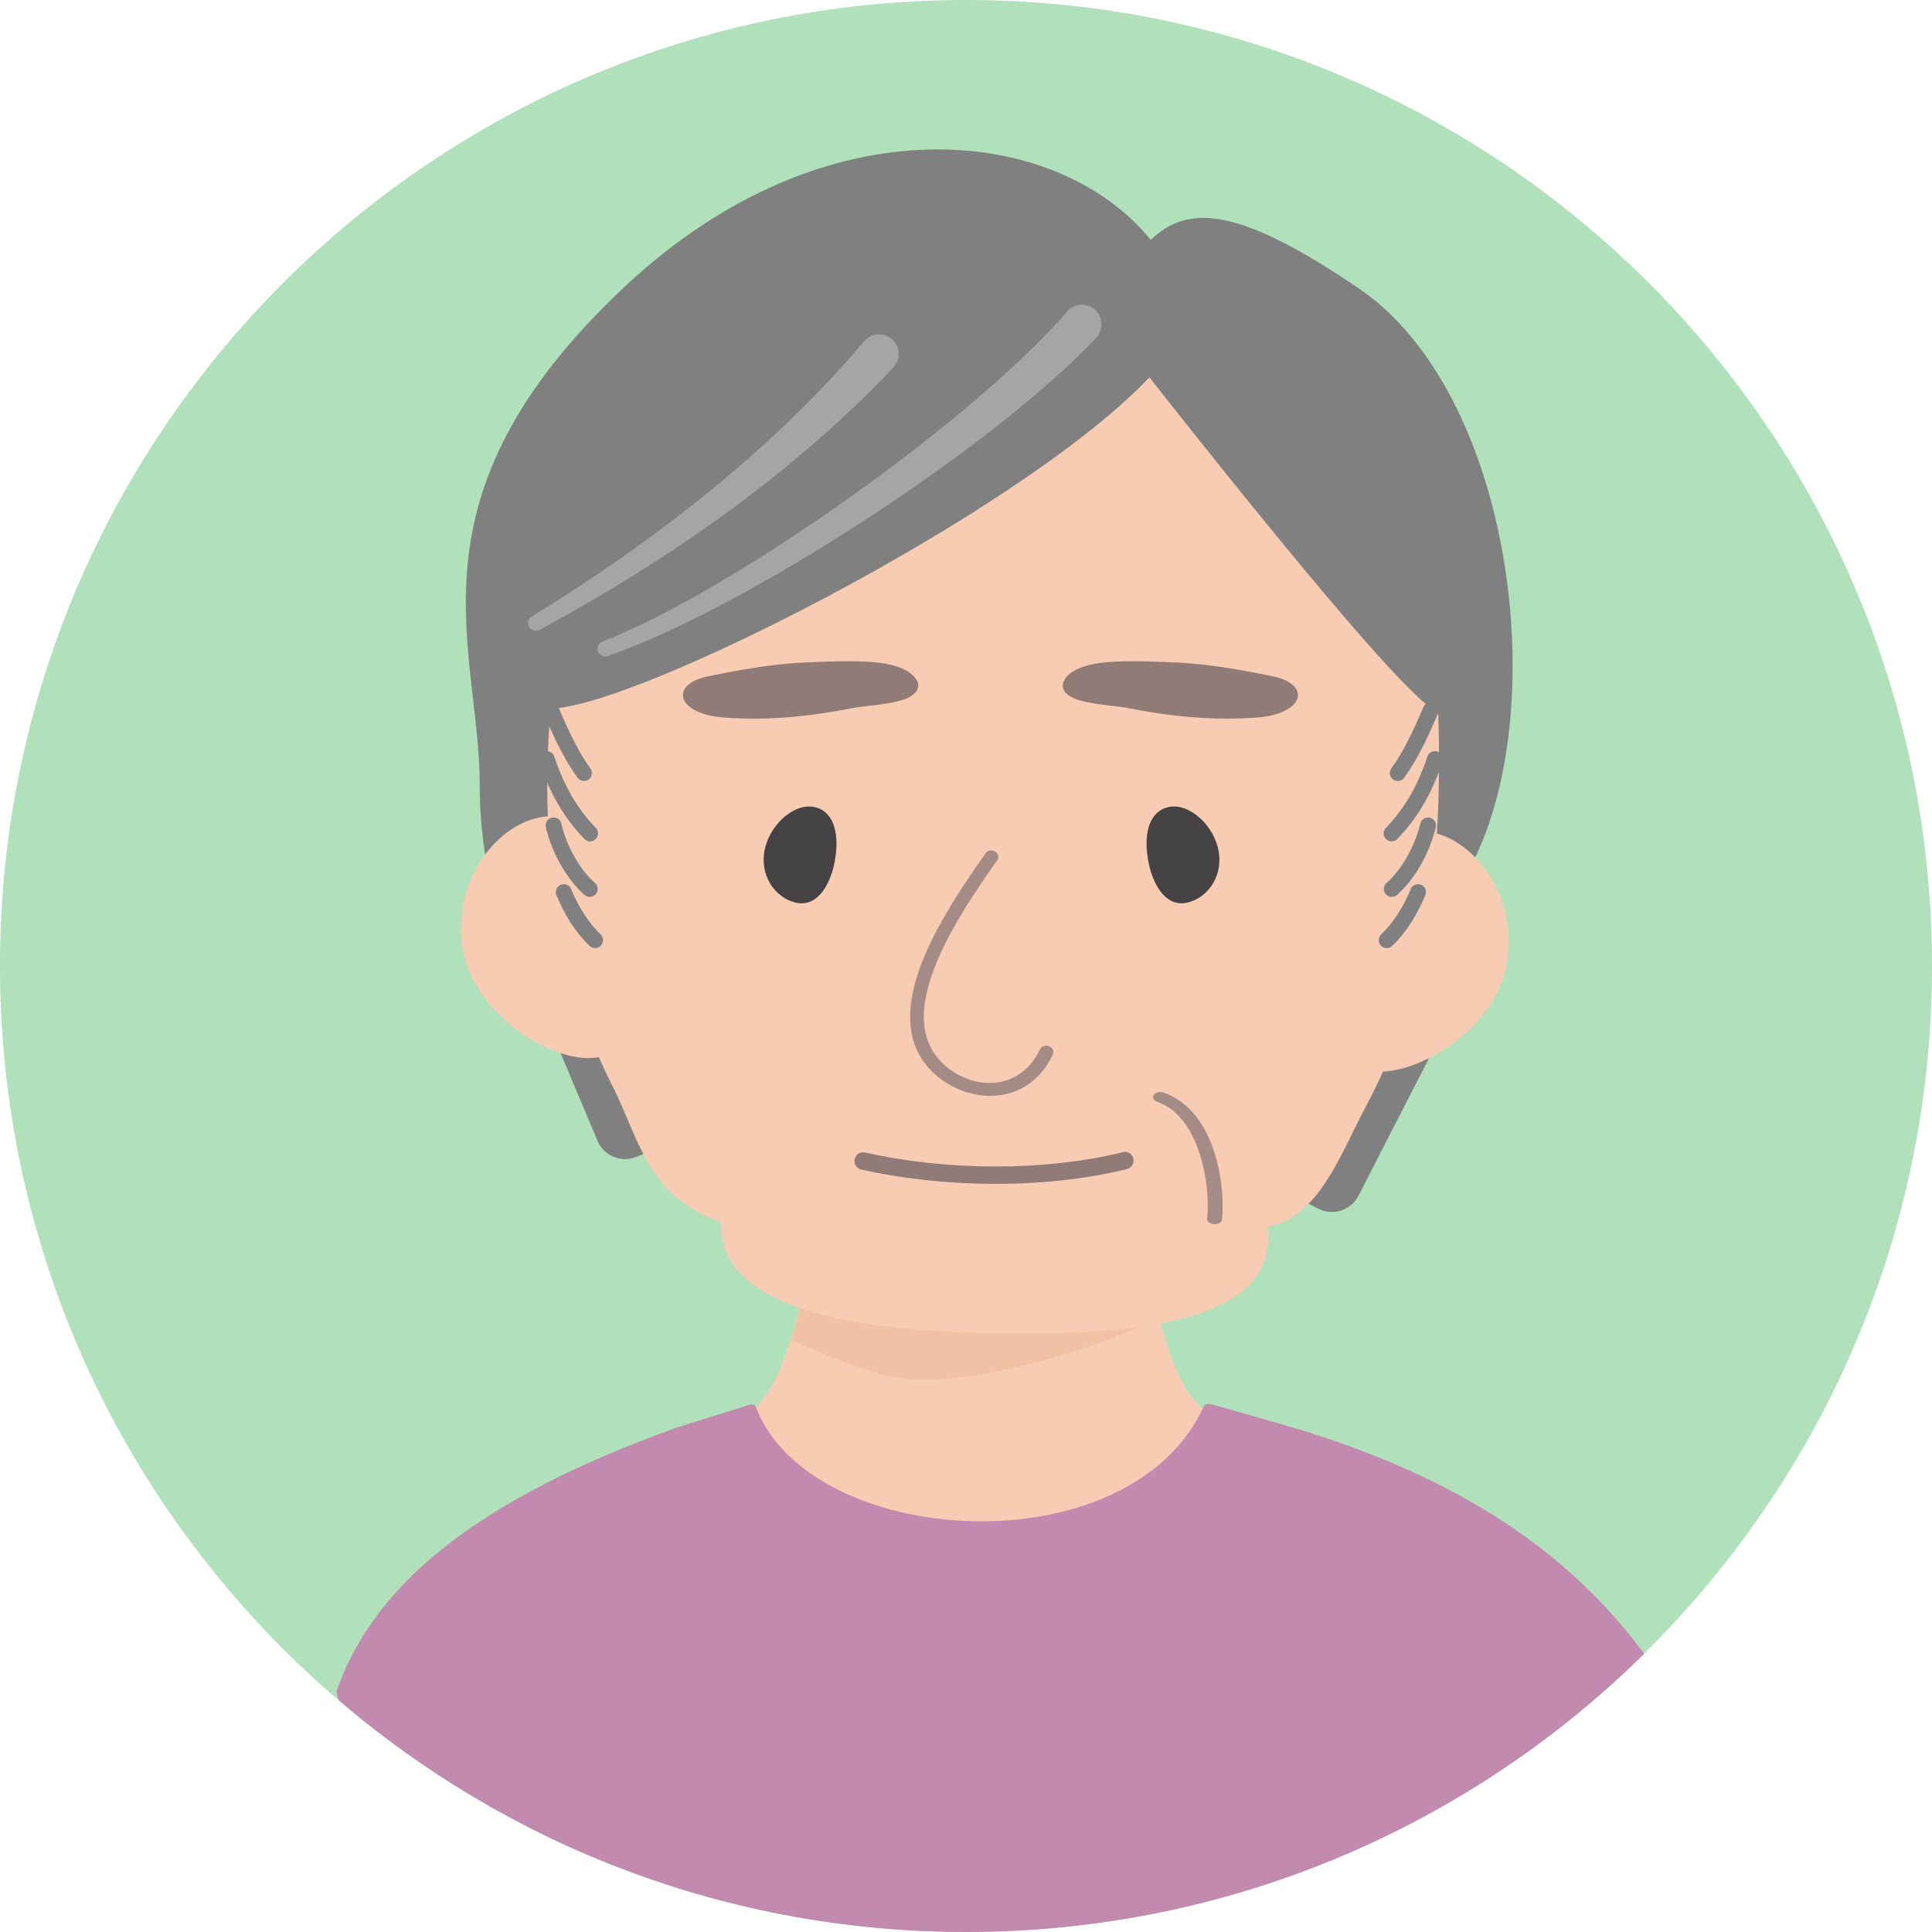
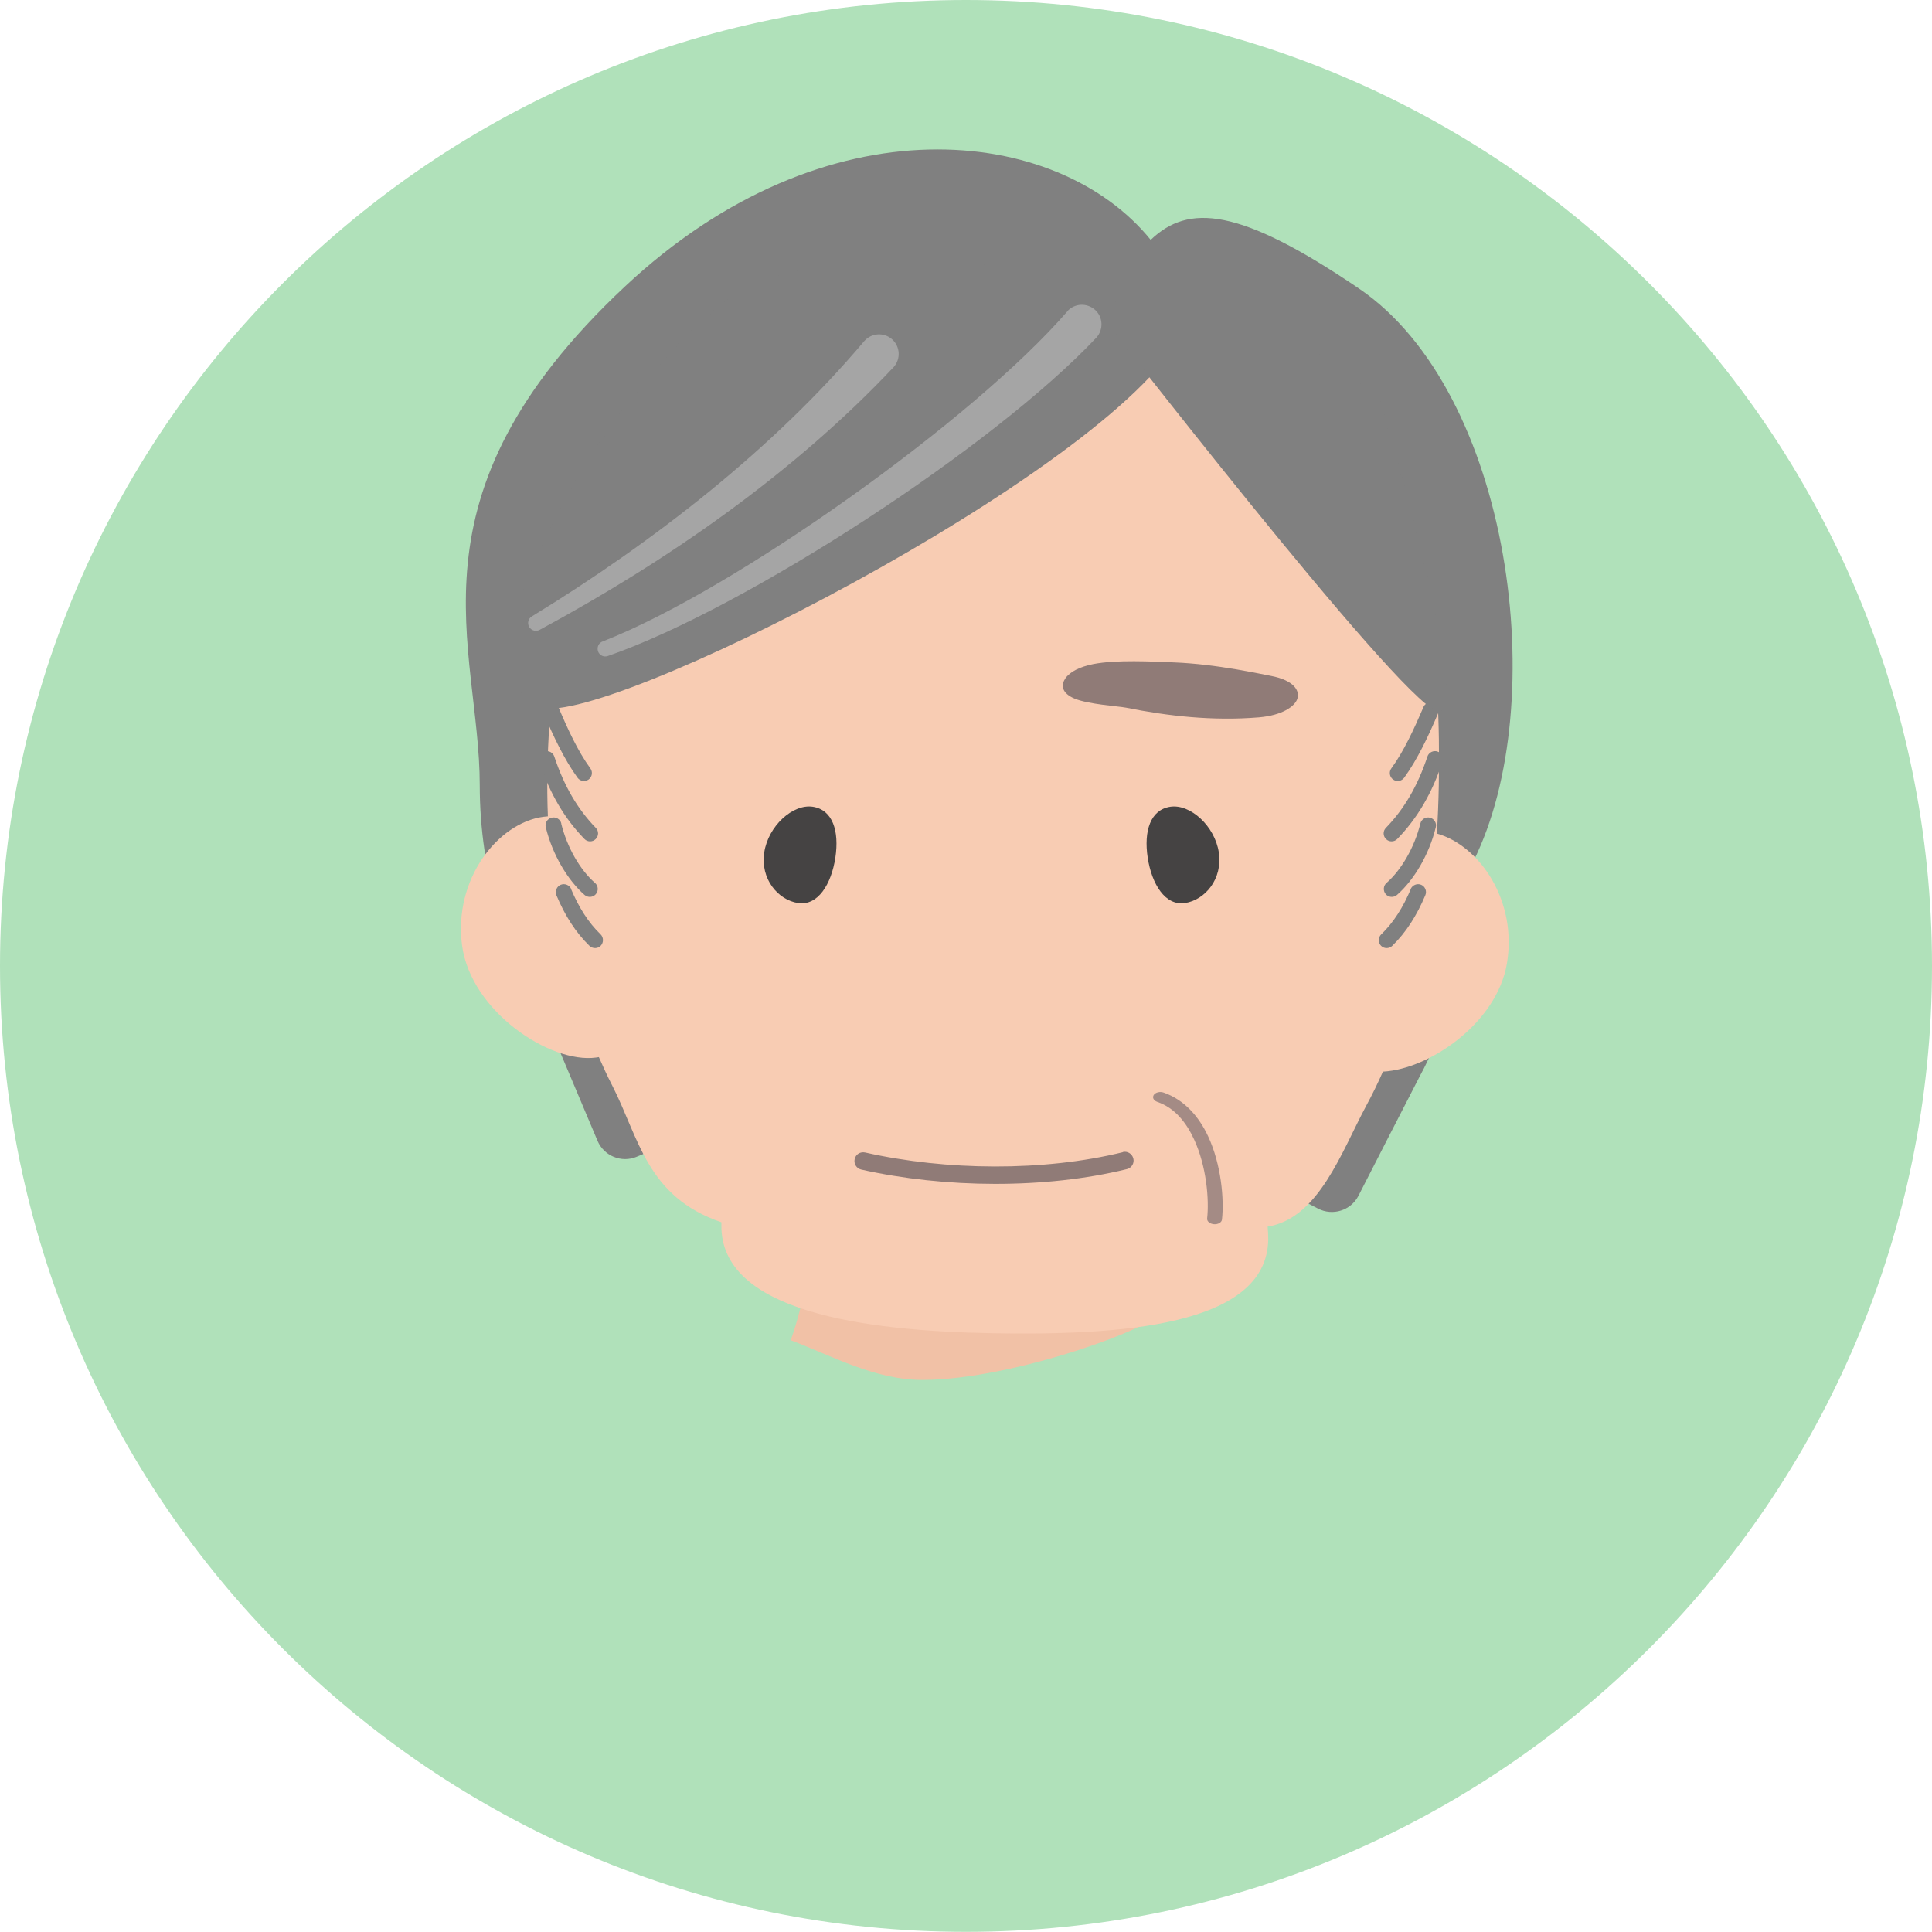
<svg xmlns="http://www.w3.org/2000/svg" id="_レイヤー_2" data-name="レイヤー 2" viewBox="0 0 129.03 129.03">
  <defs>
    <style>
      .cls-1 {
        fill: #a48b85;
      }

      .cls-1, .cls-2, .cls-3, .cls-4, .cls-5, .cls-6, .cls-7, .cls-8, .cls-9 {
        fill-rule: evenodd;
      }

      .cls-2 {
        fill: #f8ccb3;
      }

      .cls-3 {
        fill: gray;
      }

      .cls-4 {
        fill: #b0e1ba;
      }

      .cls-5 {
        fill: #907b77;
      }

      .cls-6 {
        fill: #a5a5a5;
      }

      .cls-7 {
        fill: #454343;
      }

      .cls-8 {
        fill: #c38aaf;
      }

      .cls-9 {
        fill: #f1c1a6;
      }
    </style>
  </defs>
  <g id="_レイヤー_1-2" data-name="レイヤー 1">
    <g>
      <path class="cls-4" d="M64.51,0c35.61,0,64.52,28.91,64.52,64.51s-28.91,64.51-64.52,64.51S0,100.12,0,64.51,28.91,0,64.51,0h0Z" />
-       <path class="cls-2" d="M79.51,93.18c3.06,4.27,14.93,5.73,14.93,10.15,0,5.71-12.76,10.35-28.49,10.35s-28.49-4.64-28.49-10.35c0-4.29,10.8-5.88,13.7-10.16,2.91-4.27,3.74-15.49,3.74-15.49h21.17s.37,11.23,3.43,15.5h0Z" />
      <path class="cls-3" d="M36.77,68.55c-3-4.71-4.73-10.22-4.73-16.11,0-9.26-5.36-19.19,9.68-33.29,13.46-12.62,28.94-10.77,35.13-3.13,2.52-2.41,5.9-2.19,13.91,3.25,10.17,6.91,12.91,27.69,7.64,38.25-.78,4.52-1.12,9.86-3.53,14.26-.17.31-4.16,8.11-4.16,8.11-.51.96-1.71,1.33-2.68.83l-1.81-.94c-5.49,3.71-13.5,4.05-20.77,4.05-8.1,0-15.53-2.72-21.32-7.24l-1.62.67c-1.01.42-2.17-.06-2.6-1.06l-2.98-7.07c-.08-.19-.13-.39-.15-.59h0Z" />
      <path class="cls-9" d="M52.81,89.51c1.85-5.21,1.78-12.02,1.78-12.02l21.49.19s.17,5.29,1.27,9.99c.19.82-9.63,4.49-15.75,4.49-3.19,0-6.12-1.65-8.79-2.65h0Z" />
      <path class="cls-2" d="M40,70.6c-.07.01-.13.02-.2.03-3.05.41-8.34-3.07-8.94-7.48-.59-4.42,2.38-8.19,5.43-8.6.1-.01.2-.02.3-.03-.04-1.02-.05-2.03-.03-3.04.29-16.81,7.12-31.58,29.78-31.19,26.68.46,30.04,15.39,29.75,32.21-.02,1.05-.06,2.1-.13,3.17,2.86.8,5.39,4.5,4.68,8.68-.67,3.98-5.18,7.06-8.28,7.22-.34.77-.71,1.53-1.11,2.27-1.66,3.09-3.17,7.53-6.59,8.08.03.29.04.57.04.87-.1,5.8-9.9,6.4-18.44,6.25-8.54-.15-18.18-1.44-18.08-7.24,0-.06,0-.11,0-.17-4.99-1.7-5.5-5.63-7.29-9.13-.32-.62-.61-1.25-.89-1.89h0Z" />
-       <path class="cls-1" d="M65.81,56.99c.14-.2.43-.26.65-.12.22.13.28.4.13.6-1.43,2.03-3.35,4.82-4.31,7.52-.61,1.71-.83,3.39-.21,4.77.85,1.91,3.3,3.07,5.28,2.35.84-.31,1.59-.96,2.1-2.02.1-.22.38-.32.62-.22.24.1.34.35.24.57-.63,1.32-1.57,2.1-2.61,2.48-2.42.88-5.44-.49-6.48-2.83-.7-1.56-.49-3.45.19-5.38.98-2.77,2.95-5.64,4.42-7.73h0Z" />
      <path class="cls-5" d="M74.98,76.94c.31-.08.63.11.71.43.08.31-.11.63-.43.71-5.45,1.34-12.17,1.28-17.74.03-.32-.07-.51-.39-.44-.7.07-.32.38-.51.7-.44,5.4,1.22,11.92,1.28,17.21-.02h0Z" />
      <path class="cls-1" d="M77.29,73.59c-.25-.09-.35-.29-.23-.47.12-.17.42-.24.66-.15,1.37.48,2.35,1.59,2.97,2.93.88,1.89,1.07,4.22.92,5.55-.02.19-.26.33-.53.31-.27-.02-.48-.19-.46-.38.14-1.27-.04-3.48-.87-5.28-.52-1.13-1.29-2.11-2.46-2.51h0Z" />
-       <path class="cls-5" d="M61.16,45.33c.18.25.2.48.12.69-.09.24-.33.46-.74.63-.92.39-2.92.51-3.44.61-2.84.57-5.84.9-8.88.65-1.55-.13-2.39-.72-2.57-1.23-.19-.54.22-1.25,1.76-1.54.75-.15,1.5-.3,2.27-.43,1.37-.23,2.75-.41,4.18-.47,1.49-.06,3.86-.19,5.41.11.9.18,1.57.51,1.88.97h0Z" />
      <path class="cls-5" d="M71.14,45.33c-.17.25-.2.48-.12.69.09.24.33.46.73.63.92.39,2.92.51,3.44.61,2.83.57,5.83.9,8.88.65,1.55-.13,2.39-.72,2.57-1.23.19-.54-.22-1.25-1.76-1.54-.75-.15-1.5-.3-2.27-.43-1.37-.23-2.75-.41-4.18-.47-1.49-.06-3.86-.19-5.41.11-.9.18-1.57.51-1.88.97h0Z" />
      <path class="cls-3" d="M95.06,47.23c.11-.27.43-.4.7-.28s.4.43.28.7c-.63,1.49-1.38,3.08-2.26,4.29-.17.24-.51.29-.74.12-.24-.17-.29-.51-.12-.74.84-1.15,1.53-2.66,2.14-4.08h0ZM95.33,50.53c.09-.28.4-.43.67-.34.28.09.43.39.34.67-.7,2.13-1.69,3.8-3.02,5.17-.2.21-.54.22-.75.01-.21-.2-.22-.54-.01-.75,1.22-1.26,2.12-2.8,2.77-4.76h0ZM94.86,55c.07-.29.36-.46.64-.39.29.07.46.36.39.64-.44,1.82-1.46,3.53-2.59,4.52-.22.19-.56.17-.75-.05-.19-.22-.17-.56.05-.75.99-.87,1.87-2.38,2.26-3.97h0ZM94.21,59.38c.12-.27.43-.4.7-.29.27.11.4.43.28.7-.57,1.36-1.29,2.49-2.21,3.38-.21.2-.55.2-.75-.01-.2-.21-.2-.55.02-.76.82-.79,1.46-1.81,1.97-3.02h0Z" />
      <path class="cls-3" d="M37.29,47.23c-.12-.27-.43-.4-.7-.28s-.4.43-.28.7c.63,1.49,1.38,3.08,2.26,4.29.17.24.51.29.74.12.24-.17.29-.51.12-.74-.84-1.15-1.53-2.66-2.13-4.08h0ZM37.02,50.53c-.09-.28-.39-.43-.67-.34-.28.09-.43.39-.34.67.7,2.13,1.69,3.8,3.02,5.17.2.21.54.22.75.01.21-.2.22-.54.01-.75-1.22-1.26-2.12-2.8-2.77-4.76h0ZM37.49,55c-.07-.29-.36-.46-.65-.39-.29.07-.46.36-.39.64.44,1.82,1.46,3.53,2.59,4.52.22.19.56.17.75-.05.19-.22.17-.56-.05-.75-1-.87-1.87-2.38-2.26-3.97h0ZM38.15,59.38c-.11-.27-.43-.4-.7-.29-.27.11-.4.43-.29.7.57,1.36,1.29,2.49,2.21,3.38.21.2.55.2.75-.01.2-.21.2-.55-.01-.76-.82-.79-1.46-1.81-1.97-3.02h0Z" />
      <path class="cls-3" d="M78.89,22.38c-4.75,9.11-39.26,26.67-42.96,24.81-6.86-3.45,7.95-26.46,15.49-28.66,14.75-4.31,27.47,3.84,27.47,3.84h0Z" />
      <path class="cls-3" d="M73.17,20.6s20.03,25.91,22.79,26.9c2.76.99-3.85-20.9-3.85-20.9-5.79-4.95-12.09-7.02-18.94-6h0Z" />
      <path class="cls-7" d="M54.28,53.88c1.33.2,1.78,1.62,1.51,3.4s-1.17,3.23-2.49,3.03c-1.33-.2-2.53-1.6-2.26-3.38.27-1.77,1.91-3.25,3.24-3.05h0Z" />
      <path class="cls-7" d="M78.16,53.88c-1.33.2-1.78,1.62-1.51,3.4.27,1.77,1.17,3.23,2.49,3.03,1.33-.2,2.53-1.6,2.26-3.38-.27-1.77-1.91-3.25-3.24-3.05h0Z" />
      <path class="cls-6" d="M71.28,20.79c.48-.54,1.31-.58,1.85-.1.54.48.58,1.31.1,1.85-3.4,3.62-9.24,8.14-15.4,12.15-6.17,4.02-12.64,7.53-17.23,9.12-.27.1-.57-.04-.66-.31s.04-.57.31-.66c4.45-1.74,10.66-5.46,16.56-9.66,5.82-4.14,11.32-8.75,14.48-12.39h0Z" />
      <path class="cls-6" d="M57.73,22.77c.48-.54,1.31-.59,1.85-.11.54.48.59,1.31.11,1.85-3.31,3.52-7.12,6.79-11.17,9.74-4.02,2.93-8.26,5.54-12.47,7.81-.25.14-.56.06-.71-.19-.14-.25-.06-.57.19-.71,4.03-2.46,8.07-5.27,11.87-8.36,3.78-3.08,7.3-6.44,10.33-10.03h0Z" />
-       <path class="cls-8" d="M22.61,113.55c-.04-.16-.08-.32-.11-.48-.04-.2.06-.36.13-.55,2.62-6.97,9.57-12.5,22.44-17.13.74-.26,4.03-1.26,4.81-1.52.2-.07.52-.13.59.07,3.55,9.49,24.92,10.93,29.94-.03.09-.2.4-.15.61-.09.65.17,4.09,1.16,4.72,1.34,12.32,3.57,19.43,9.01,24.07,15.29-11.65,11.49-27.65,18.58-45.29,18.58-15.99,0-30.63-5.83-41.9-15.48h0Z" />
    </g>
  </g>
</svg>